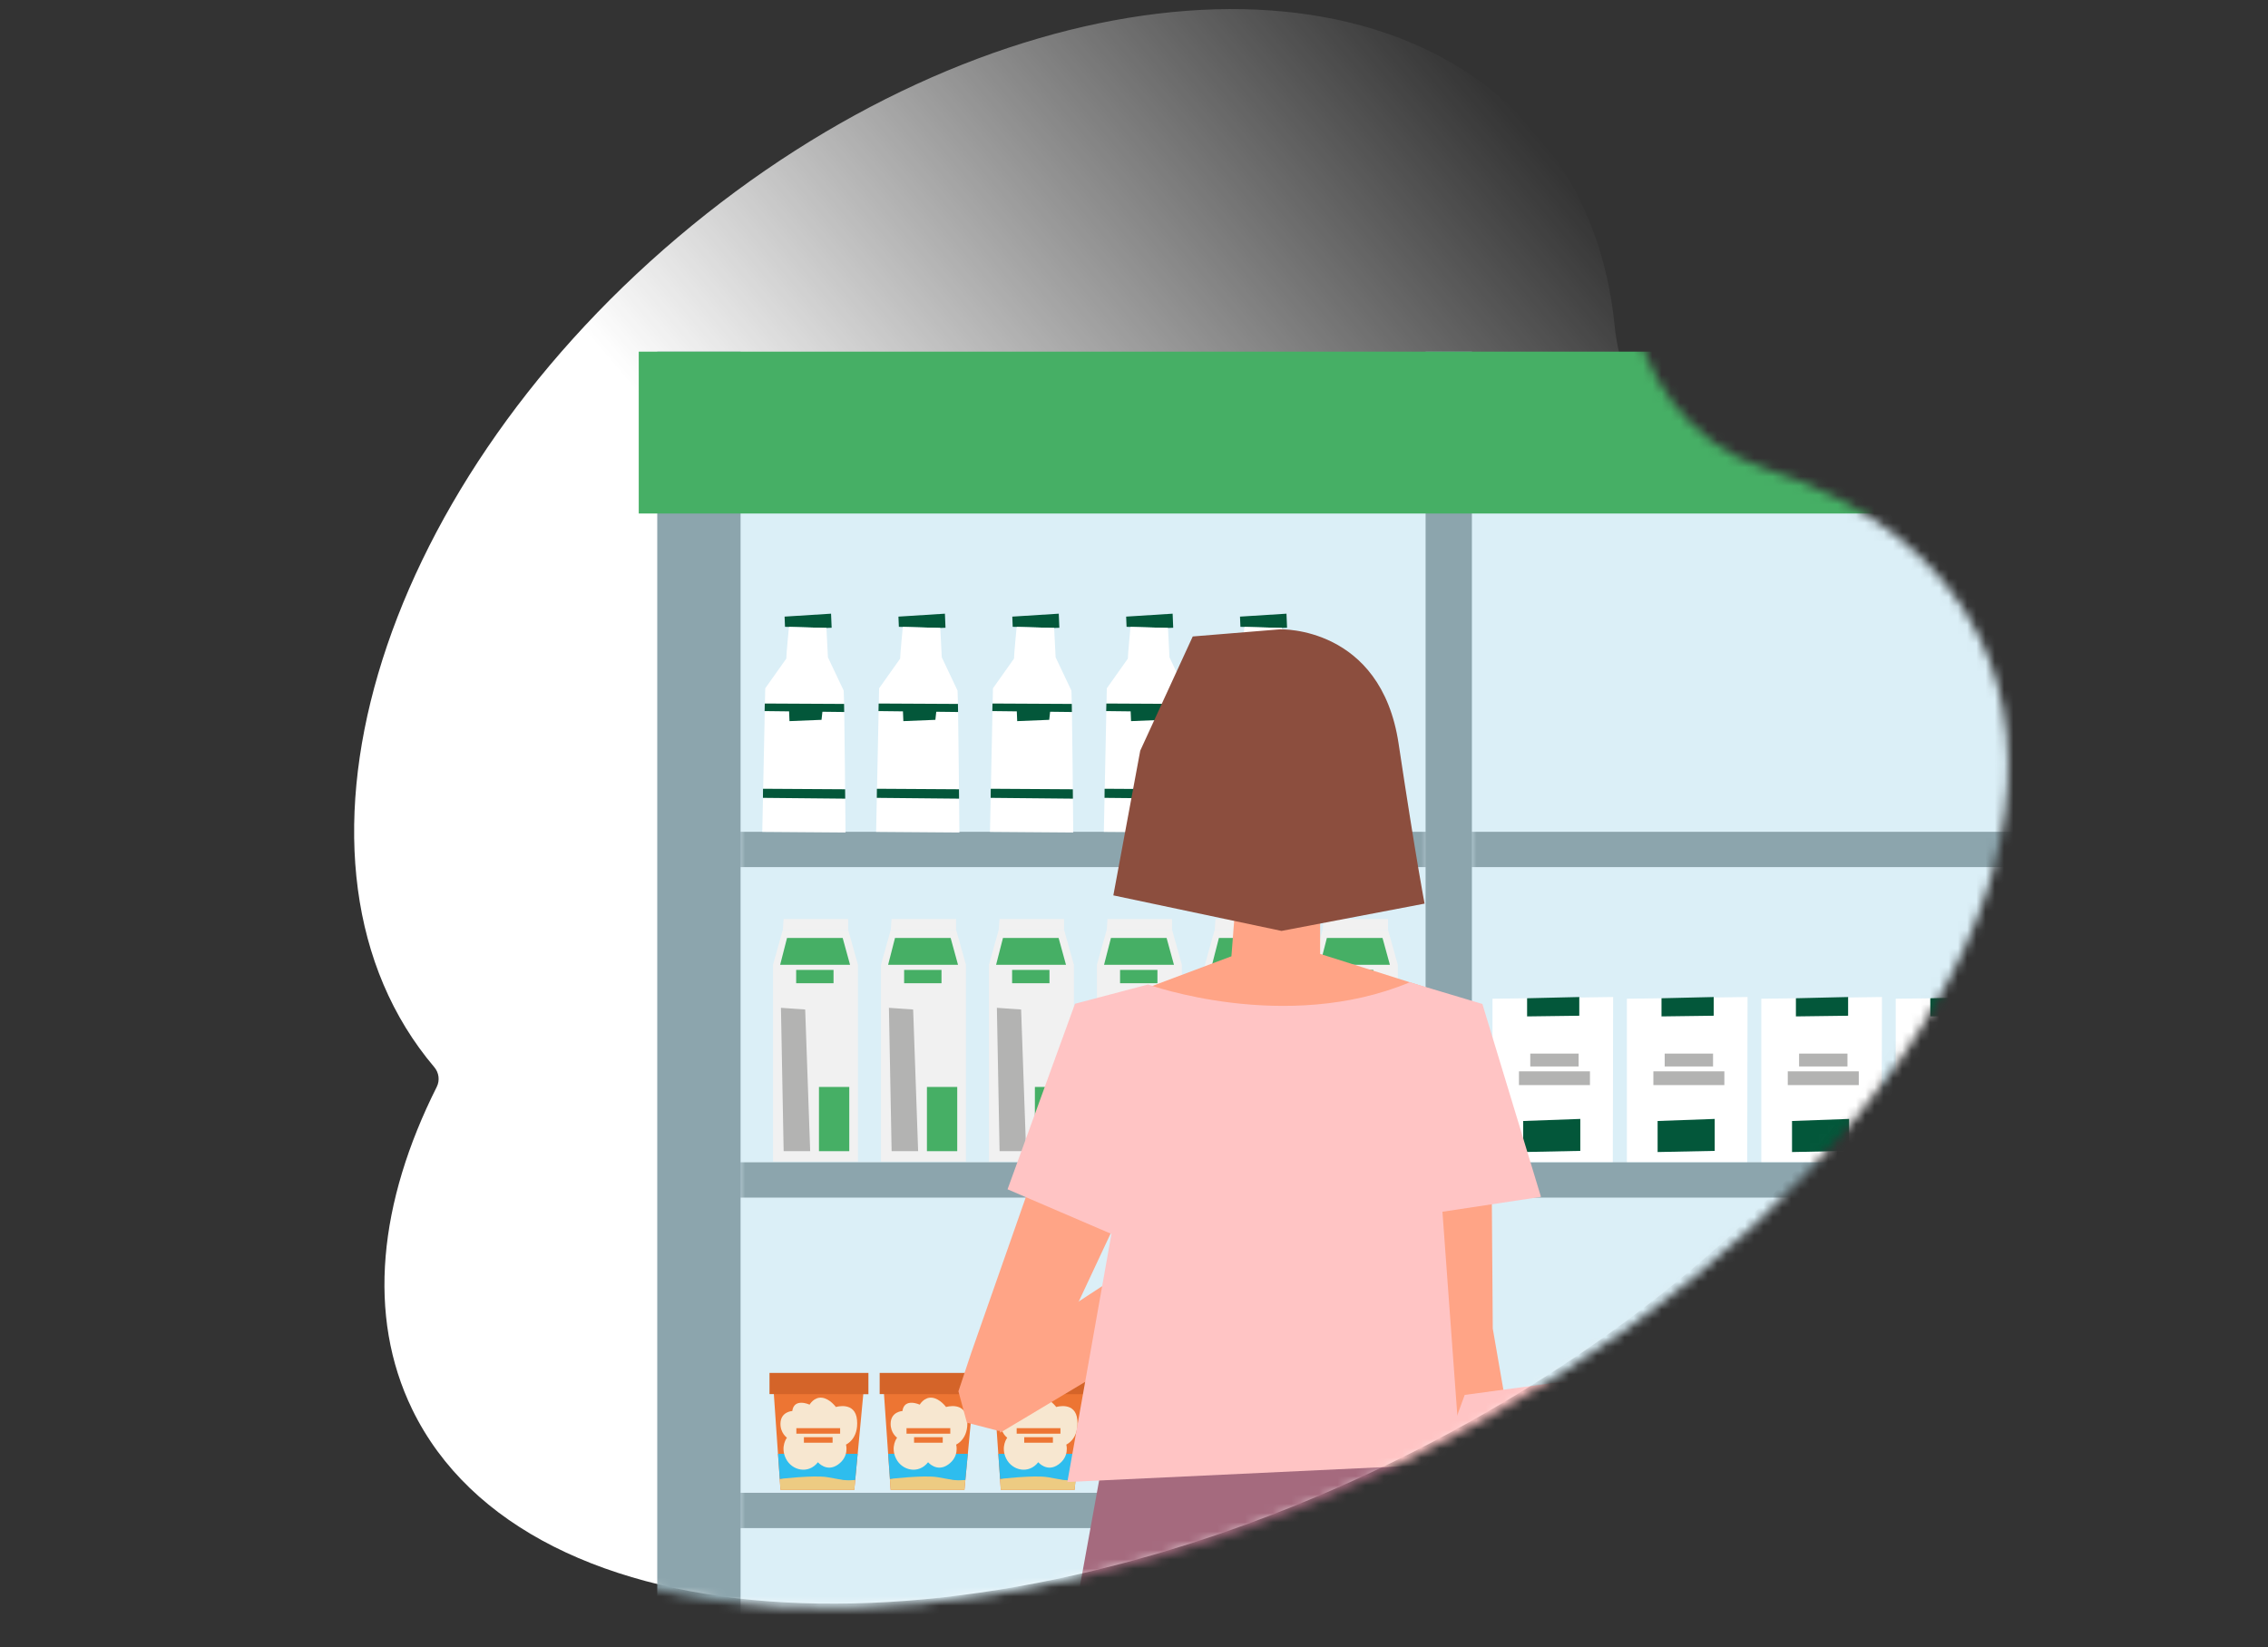
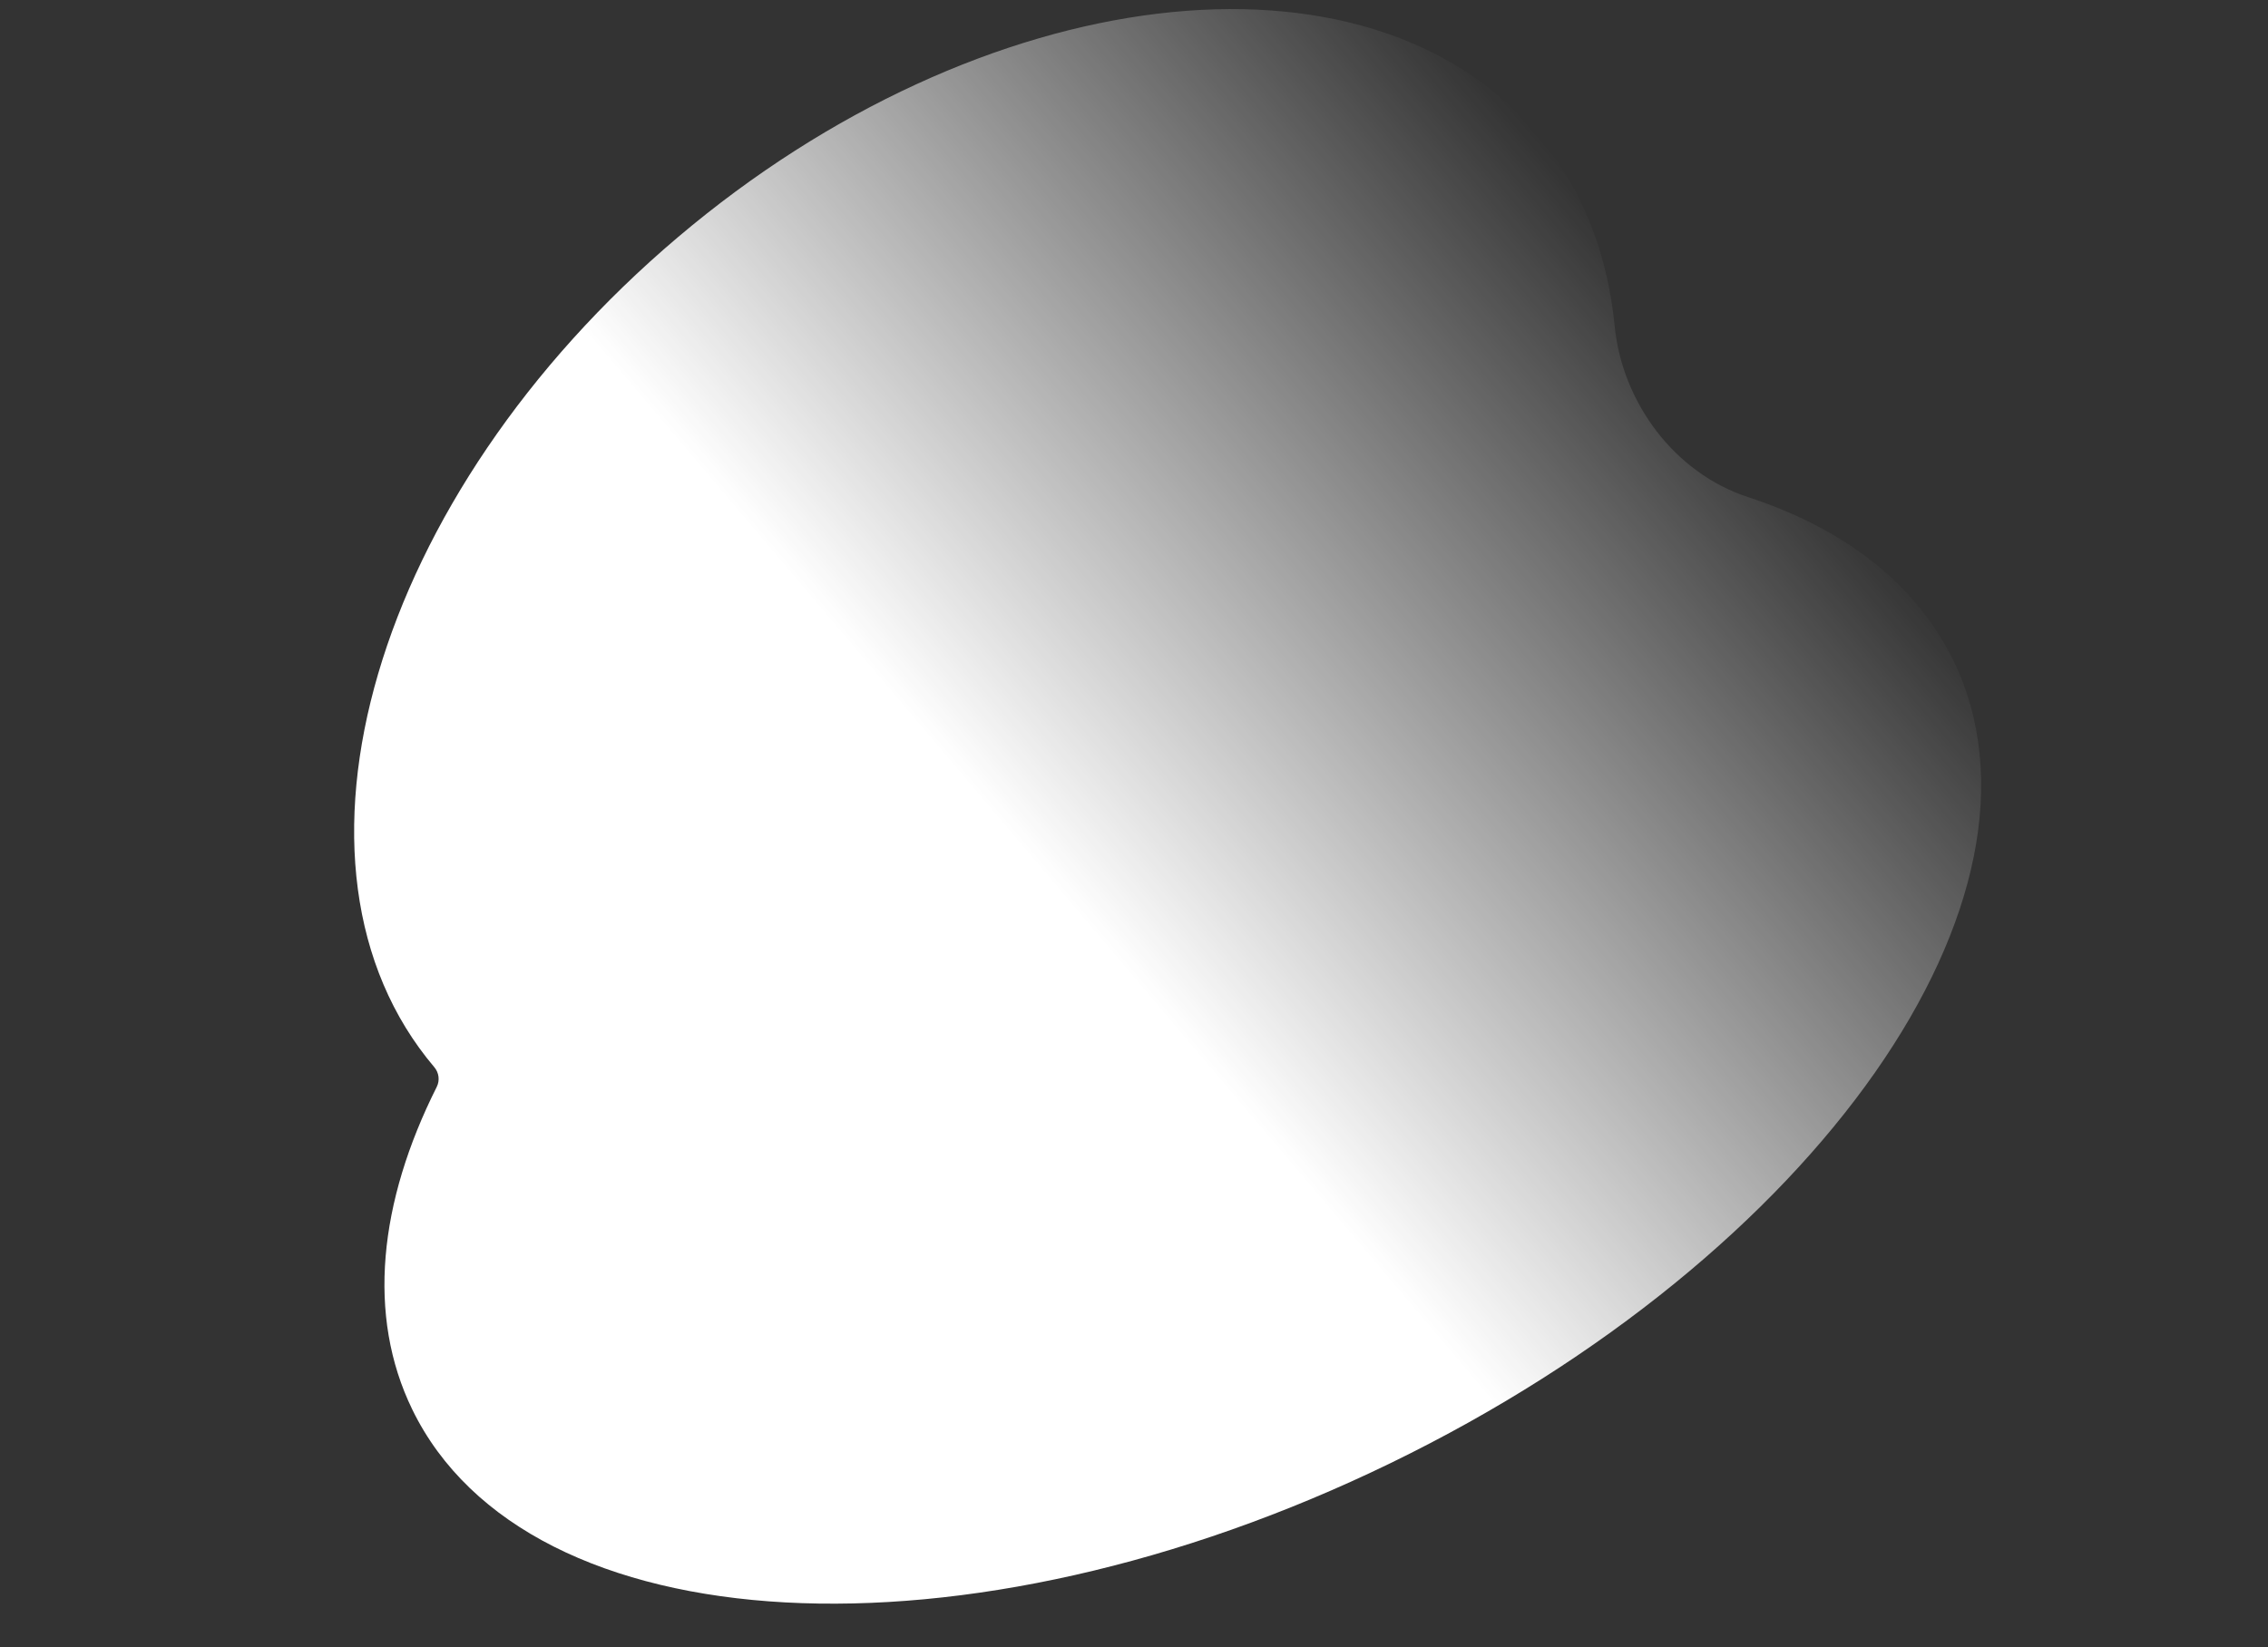
<svg xmlns="http://www.w3.org/2000/svg" width="245" height="178" viewBox="0 0 245 178" fill="none">
  <rect x="0" y="0" width="245" height="178" fill="#333333" stroke="none" />
  <path d="M47.181 117.441C47.529 116.747 47.42 115.911 46.918 115.319C28.56 93.648 40.332 53.501 73.211 25.647C106.091 -2.207 147.627 -7.219 165.985 14.451C170.897 20.249 173.652 27.369 174.423 35.223C175.236 43.508 180.905 51.121 188.817 53.71C199.114 57.079 206.937 62.986 211.008 71.359C223.427 96.901 196.228 135.727 150.258 158.078C104.287 180.429 56.953 177.842 44.534 152.3C39.602 142.154 40.919 129.913 47.181 117.441Z" fill="url(#paint0_linear_2493_279)" />
  <mask id="mask0_2493_279" style="mask-type:alpha" maskUnits="userSpaceOnUse" x="36" y="-4" width="181" height="178">
-     <path d="M45.361 116.285C45.72 115.572 45.607 114.712 45.091 114.102C26.209 91.814 38.316 50.521 72.134 21.872C105.952 -6.776 148.673 -11.931 167.555 10.357C172.699 16.429 175.543 23.912 176.274 32.165C177.01 40.457 182.685 48.072 190.617 50.6C201.415 54.042 209.62 60.163 213.862 68.888C226.635 95.159 198.66 135.092 151.378 158.081C104.097 181.07 55.412 178.41 42.639 152.139C37.566 141.704 38.921 129.113 45.361 116.285Z" fill="#DFDFDF" />
-   </mask>
+     </mask>
  <g mask="url(#mask0_2493_279)">
    <g clip-path="url(#clip0_2493_279)">
      <path d="M320.598 39.136H71.613V233.284H320.598V39.136Z" fill="#D1D1D1" />
      <g opacity="0.82">
        <path d="M154.489 53.793H79.673V218.626H154.489V53.793Z" fill="#DDF5FF" />
        <mask id="mask1_2493_279" style="mask-type:luminance" maskUnits="userSpaceOnUse" x="79" y="53" width="76" height="166">
          <path d="M154.489 53.793H79.673V218.626H154.489V53.793Z" fill="white" />
        </mask>
        <g mask="url(#mask1_2493_279)">
          <path opacity="0.58" d="M316.531 89.881H77.342V93.696H316.531V89.881Z" fill="#385A64" />
          <path opacity="0.58" d="M316.531 125.593H77.342V129.408H316.531V125.593Z" fill="#385A64" />
          <path opacity="0.58" d="M316.531 161.305H77.342V165.12H316.531V161.305Z" fill="#385A64" />
        </g>
        <path d="M233.514 53.793H158.697V218.626H233.514V53.793Z" fill="#DDF5FF" />
        <mask id="mask2_2493_279" style="mask-type:luminance" maskUnits="userSpaceOnUse" x="158" y="53" width="76" height="166">
          <path d="M233.514 53.793H158.697V218.626H233.514V53.793Z" fill="white" />
        </mask>
        <g mask="url(#mask2_2493_279)">
          <path opacity="0.58" d="M316.531 89.881H77.342V93.696H316.531V89.881Z" fill="#385A64" />
          <path opacity="0.58" d="M316.531 125.593H77.342V129.408H316.531V125.593Z" fill="#385A64" />
          <path opacity="0.58" d="M316.531 161.305H77.342V165.12H316.531V161.305Z" fill="#385A64" />
        </g>
      </g>
      <path d="M154 21L154 260L159 260L159 21L154 21Z" fill="#8CA5AD" />
      <path d="M71 21L71 260L80 260L80 21L71 21Z" fill="#8CA5AD" />
      <path d="M92.682 125.518H83.503V104.253L84.566 100.462H91.619L92.682 104.253V125.518Z" fill="#F1F1F1" />
      <path d="M84.647 99.308L84.566 100.462H91.619V99.308" fill="#F1F1F1" />
      <path d="M91.827 104.253H84.275L85.019 101.352H91.03L91.827 104.253Z" fill="#46AF65" />
      <path d="M90.042 104.805H86.006V106.244H90.042V104.805Z" fill="#46AF65" />
      <path d="M84.362 108.901L84.653 124.391H87.52L86.98 109.082L84.362 108.901Z" fill="#B3B3B2" />
      <path d="M91.742 117.451H88.468V124.391H91.742V117.451Z" fill="#46AF65" />
      <path d="M104.346 125.518H95.166V104.253L96.23 100.462H103.283L104.346 104.253V125.518Z" fill="#F1F1F1" />
      <path d="M96.311 99.308L96.229 100.462H103.283V99.308" fill="#F1F1F1" />
      <path d="M103.49 104.253H95.939L96.682 101.352H102.693L103.49 104.253Z" fill="#46AF65" />
      <path d="M101.705 104.805H97.669V106.244H101.705V104.805Z" fill="#46AF65" />
      <path d="M96.026 108.901L96.316 124.391H99.182L98.643 109.082L96.026 108.901Z" fill="#B3B3B2" />
      <path d="M103.405 117.451H100.132V124.391H103.405V117.451Z" fill="#46AF65" />
      <path d="M116.009 125.518H106.829V104.253L107.892 100.462H114.946L116.009 104.253V125.518Z" fill="#F1F1F1" />
      <path d="M107.973 99.308L107.892 100.462H114.946V99.308" fill="#F1F1F1" />
      <path d="M115.153 104.253H107.602L108.346 101.352H114.356L115.153 104.253Z" fill="#46AF65" />
      <path d="M113.369 104.805H109.333V106.244H113.369V104.805Z" fill="#46AF65" />
      <path d="M107.688 108.901L107.979 124.391H110.846L110.306 109.082L107.688 108.901Z" fill="#B3B3B2" />
      <path d="M115.068 117.451H111.794V124.391H115.068V117.451Z" fill="#46AF65" />
      <path d="M127.672 125.518H118.492V104.253L119.555 100.462H126.609L127.672 104.253V125.518Z" fill="#F1F1F1" />
      <path d="M119.637 99.308L119.556 100.462H126.609V99.308" fill="#F1F1F1" />
      <path d="M126.817 104.253H119.265L120.009 101.352H126.02L126.817 104.253Z" fill="#46AF65" />
      <path d="M125.032 104.805H120.995V106.244H125.032V104.805Z" fill="#46AF65" />
      <path d="M119.352 108.901L119.643 124.391H122.509L121.969 109.082L119.352 108.901Z" fill="#B3B3B2" />
      <path d="M126.731 117.451H123.458V124.391H126.731V117.451Z" fill="#46AF65" />
      <path d="M139.335 125.518H130.156V104.253L131.219 100.462H138.272L139.335 104.253V125.518Z" fill="#F1F1F1" />
      <path d="M131.3 99.308L131.219 100.462H138.272V99.308" fill="#F1F1F1" />
      <path d="M138.479 104.253H130.928L131.672 101.352H137.682L138.479 104.253Z" fill="#46AF65" />
      <path d="M136.695 104.805H132.659V106.244H136.695V104.805Z" fill="#46AF65" />
      <path d="M131.015 108.901L131.306 124.391H134.172L133.633 109.082L131.015 108.901Z" fill="#B3B3B2" />
      <path d="M138.395 117.451H135.121V124.391H138.395V117.451Z" fill="#46AF65" />
      <path d="M150.999 125.518H141.819V104.253L142.882 100.462H149.936L150.999 104.253V125.518Z" fill="#F1F1F1" />
      <path d="M142.963 99.308L142.882 100.462H149.936V99.308" fill="#F1F1F1" />
      <path d="M150.143 104.253H142.592L143.335 101.352H149.346L150.143 104.253Z" fill="#46AF65" />
      <path d="M148.359 104.805H144.322V106.244H148.359V104.805Z" fill="#46AF65" />
      <path d="M142.678 108.901L142.969 124.391H145.835L145.296 109.082L142.678 108.901Z" fill="#B3B3B2" />
      <path d="M150.057 117.451H146.784V124.391H150.057V117.451Z" fill="#46AF65" />
      <path d="M83.524 149.622L84.311 160.987H92.286L93.353 149.622L89.169 148.646C89.169 148.646 83.767 148.565 83.523 149.622" fill="#ED7533" />
      <path d="M83.125 148.351V150.639L93.811 150.653V148.351H83.125Z" fill="#D46429" />
      <path d="M84.31 160.988L84.237 159.807C84.237 159.807 86.978 159.216 88.55 159.361C90.086 159.503 90.762 160.049 92.381 159.912L92.285 160.988H84.31Z" fill="#EDCB82" />
      <path d="M84.048 157.097L84.238 159.806C84.238 159.806 87.918 159.373 89.377 159.617C90.837 159.86 91.251 160.04 92.382 159.911L92.647 157.097H84.049H84.048Z" fill="#2EBDEE" />
      <path d="M87.456 151.779C87.456 151.779 85.783 151.009 85.585 152.469C85.585 152.469 84.352 152.526 84.311 153.792C84.278 154.853 85.008 155.35 85.008 155.35C85.008 155.35 84.255 156.313 84.895 157.608C85.535 158.902 87.327 159.326 88.356 158.003C88.356 158.003 89.303 159.128 90.534 158.25C91.765 157.372 91.388 156.095 91.388 156.095C91.388 156.095 92.766 155.506 92.581 153.445C92.396 151.382 90.298 152.035 90.298 152.035C90.298 152.035 89.631 151.118 88.777 151.031C87.923 150.945 87.455 151.78 87.455 151.78" fill="#F7E7D0" />
      <path d="M90.755 154.321H86.027V154.917H90.755V154.321Z" fill="#ED7533" />
      <path d="M89.94 155.298H86.842V155.894H89.94V155.298Z" fill="#ED7533" />
      <path d="M95.423 149.622L96.21 160.987H104.185L105.252 149.622L101.068 148.646C101.068 148.646 95.666 148.565 95.422 149.622" fill="#ED7533" />
      <path d="M95.025 148.351V150.639L105.712 150.653V148.351H95.025Z" fill="#D46429" />
      <path d="M96.21 160.988L96.138 159.807C96.138 159.807 98.878 159.216 100.45 159.361C101.986 159.503 102.662 160.049 104.281 159.912L104.185 160.988H96.21Z" fill="#EDCB82" />
-       <path d="M95.948 157.097L96.138 159.806C96.138 159.806 99.818 159.373 101.277 159.617C102.737 159.86 103.151 160.04 104.281 159.911L104.547 157.097H95.949H95.948Z" fill="#2EBDEE" />
      <path d="M99.356 151.779C99.356 151.779 97.683 151.009 97.485 152.469C97.485 152.469 96.252 152.526 96.212 153.792C96.178 154.853 96.908 155.35 96.908 155.35C96.908 155.35 96.155 156.313 96.795 157.608C97.435 158.902 99.227 159.326 100.256 158.003C100.256 158.003 101.203 159.128 102.434 158.25C103.665 157.372 103.288 156.095 103.288 156.095C103.288 156.095 104.666 155.506 104.481 153.445C104.296 151.382 102.198 152.035 102.198 152.035C102.198 152.035 101.531 151.118 100.677 151.031C99.823 150.945 99.355 151.78 99.355 151.78" fill="#F7E7D0" />
      <path d="M102.654 154.321H97.926V154.917H102.654V154.321Z" fill="#ED7533" />
      <path d="M101.839 155.298H98.741V155.894H101.839V155.298Z" fill="#ED7533" />
      <path d="M107.323 149.622L108.11 160.987H116.085L117.152 149.622L112.968 148.646C112.968 148.646 107.566 148.565 107.322 149.622" fill="#ED7533" />
      <path d="M106.924 148.351V150.639L117.611 150.653V148.351H106.924Z" fill="#D46429" />
      <path d="M108.11 160.988L108.038 159.807C108.038 159.807 110.778 159.216 112.35 159.361C113.886 159.503 114.562 160.049 116.181 159.912L116.085 160.988H108.11Z" fill="#EDCB82" />
      <path d="M107.847 157.097L108.038 159.806C108.038 159.806 111.717 159.373 113.176 159.617C114.637 159.86 115.051 160.04 116.181 159.911L116.447 157.097H107.848H107.847Z" fill="#2EBDEE" />
      <path d="M111.256 151.779C111.256 151.779 109.583 151.009 109.385 152.469C109.385 152.469 108.152 152.526 108.112 153.792C108.078 154.853 108.808 155.35 108.808 155.35C108.808 155.35 108.055 156.313 108.695 157.608C109.335 158.902 111.127 159.326 112.156 158.003C112.156 158.003 113.103 159.128 114.334 158.25C115.565 157.372 115.188 156.095 115.188 156.095C115.188 156.095 116.566 155.506 116.381 153.445C116.196 151.382 114.098 152.035 114.098 152.035C114.098 152.035 113.431 151.118 112.577 151.031C111.723 150.945 111.255 151.78 111.255 151.78" fill="#F7E7D0" />
      <path d="M114.554 154.321H109.826V154.917H114.554V154.321Z" fill="#ED7533" />
      <path d="M113.739 155.298H110.641V155.894H113.739V155.298Z" fill="#ED7533" />
      <path d="M119.223 149.622L120.01 160.987H127.985L129.052 149.622L124.868 148.646C124.868 148.646 119.466 148.565 119.223 149.622" fill="#ED7533" />
      <path d="M118.825 148.351V150.639L129.511 150.653V148.351H118.825Z" fill="#D46429" />
      <path d="M120.01 160.988L119.937 159.807C119.937 159.807 122.678 159.216 124.25 159.361C125.786 159.503 126.462 160.049 128.081 159.912L127.985 160.988H120.01Z" fill="#EDCB82" />
      <path d="M119.747 157.097L119.938 159.806C119.938 159.806 123.617 159.373 125.076 159.617C126.536 159.86 126.951 160.04 128.081 159.911L128.347 157.097H119.748H119.747Z" fill="#2EBDEE" />
      <path d="M123.155 151.779C123.155 151.779 121.483 151.009 121.285 152.469C121.285 152.469 120.051 152.526 120.011 153.792C119.977 154.853 120.707 155.35 120.707 155.35C120.707 155.35 119.955 156.313 120.595 157.608C121.235 158.902 123.026 159.326 124.055 158.003C124.055 158.003 125.002 159.128 126.233 158.25C127.464 157.372 127.087 156.095 127.087 156.095C127.087 156.095 128.465 155.506 128.28 153.445C128.095 151.382 125.997 152.035 125.997 152.035C125.997 152.035 125.331 151.118 124.476 151.031C123.622 150.945 123.155 151.78 123.155 151.78" fill="#F7E7D0" />
      <path d="M126.454 154.321H121.726V154.917H126.454V154.321Z" fill="#ED7533" />
      <path d="M125.639 155.298H122.541V155.894H125.639V155.298Z" fill="#ED7533" />
      <path d="M84.755 66.629L84.8 67.731L89.274 67.853L89.838 67.831L89.775 66.312L84.755 66.629Z" fill="#03573A" />
      <path d="M85.227 67.743C85.227 67.743 84.929 70.829 84.94 71.166L82.665 74.376L82.344 89.886L91.339 89.954C91.339 89.954 91.215 75.421 91.14 74.623L89.436 71.024L89.274 67.852L85.227 67.742V67.743Z" fill="white" />
      <path d="M82.616 76.019L82.598 76.836L91.196 76.937L91.182 76.063L82.616 76.019Z" fill="#03573A" />
      <path d="M91.305 86.299L91.295 85.285L82.424 85.231L82.417 86.213" fill="#03573A" />
      <path d="M85.229 76.546L85.284 77.922L88.745 77.781L88.897 76.397L85.229 76.546Z" fill="#03573A" />
      <path d="M97.054 66.629L97.099 67.731L101.573 67.853L102.137 67.831L102.074 66.312L97.054 66.629Z" fill="#03573A" />
      <path d="M97.526 67.743C97.526 67.743 97.228 70.829 97.239 71.166L94.965 74.376L94.643 89.886L103.638 89.954C103.638 89.954 103.514 75.421 103.439 74.623L101.735 71.024L101.573 67.852L97.526 67.742V67.743Z" fill="white" />
      <path d="M94.915 76.019L94.897 76.836L103.495 76.937L103.481 76.063L94.915 76.019Z" fill="#03573A" />
      <path d="M103.604 86.299L103.594 85.285L94.725 85.231L94.716 86.213" fill="#03573A" />
-       <path d="M97.528 76.546L97.584 77.922L101.044 77.781L101.196 76.397L97.528 76.546Z" fill="#03573A" />
      <path d="M109.353 66.629L109.398 67.731L113.872 67.853L114.436 67.831L114.373 66.312L109.353 66.629Z" fill="#03573A" />
      <path d="M109.825 67.743C109.825 67.743 109.527 70.829 109.538 71.166L107.264 74.376L106.942 89.886L115.937 89.954C115.937 89.954 115.813 75.421 115.738 74.623L114.034 71.024L113.872 67.852L109.825 67.742V67.743Z" fill="white" />
      <path d="M107.214 76.019L107.196 76.836L115.794 76.937L115.78 76.063L107.214 76.019Z" fill="#03573A" />
      <path d="M115.903 86.299L115.893 85.285L107.024 85.231L107.016 86.213" fill="#03573A" />
      <path d="M109.827 76.546L109.882 77.922L113.343 77.781L113.495 76.397L109.827 76.546Z" fill="#03573A" />
      <path d="M121.652 66.629L121.697 67.731L126.171 67.853L126.735 67.831L126.673 66.312L121.652 66.629Z" fill="#03573A" />
      <path d="M122.124 67.743C122.124 67.743 121.826 70.829 121.837 71.166L119.563 74.376L119.241 89.886L128.236 89.954C128.236 89.954 128.112 75.421 128.037 74.623L126.333 71.024L126.171 67.852L122.124 67.742V67.743Z" fill="white" />
      <path d="M119.513 76.019L119.495 76.836L128.093 76.937L128.079 76.063L119.513 76.019Z" fill="#03573A" />
      <path d="M128.202 86.299L128.192 85.285L119.323 85.231L119.314 86.213" fill="#03573A" />
      <path d="M122.126 76.546L122.182 77.922L125.642 77.781L125.794 76.397L122.126 76.546Z" fill="#03573A" />
      <path d="M133.951 66.629L133.996 67.731L138.47 67.853L139.034 67.831L138.972 66.312L133.951 66.629Z" fill="#03573A" />
      <path d="M134.423 67.743C134.423 67.743 134.125 70.829 134.136 71.166L131.862 74.376L131.54 89.886L140.535 89.954C140.535 89.954 140.411 75.421 140.336 74.623L138.632 71.024L138.47 67.852L134.423 67.742V67.743Z" fill="white" />
      <path d="M131.812 76.019L131.794 76.836L140.393 76.937L140.378 76.063L131.812 76.019Z" fill="#03573A" />
      <path d="M140.501 86.299L140.491 85.285L131.622 85.231L131.613 86.213" fill="#03573A" />
      <path d="M134.425 76.546L134.481 77.922L137.941 77.781L138.093 76.397L134.425 76.546Z" fill="#03573A" />
      <path d="M323.21 38H69V55.485H323.21V38Z" fill="#46AF65" />
      <path d="M174.222 125.558H161.226V107.918L174.258 107.735L174.222 125.558Z" fill="white" />
      <path d="M170.602 109.755L164.964 109.829V107.865L170.602 107.735V109.755Z" fill="#03573A" />
      <path d="M170.712 124.359L164.543 124.485V121.129L170.712 120.906V124.359Z" fill="#03573A" />
      <path d="M170.532 113.846H165.307V115.237H170.532V113.846Z" fill="#B3B3B2" />
      <path d="M171.754 115.764H164.085V117.251H171.754V115.764Z" fill="#B3B3B2" />
      <path d="M188.741 125.558H175.745V107.918L188.778 107.735L188.741 125.558Z" fill="white" />
      <path d="M185.122 109.755L179.483 109.829V107.865L185.122 107.735V109.755Z" fill="#03573A" />
      <path d="M185.232 124.359L179.063 124.485V121.129L185.232 120.906V124.359Z" fill="#03573A" />
      <path d="M185.052 113.846H179.827V115.237H185.052V113.846Z" fill="#B3B3B2" />
      <path d="M186.274 115.764H178.605V117.251H186.274V115.764Z" fill="#B3B3B2" />
      <path d="M203.261 125.558H190.265V107.918L203.298 107.735L203.261 125.558Z" fill="white" />
      <path d="M199.642 109.755L194.003 109.829V107.865L199.642 107.735V109.755Z" fill="#03573A" />
      <path d="M199.75 124.359L193.583 124.485V121.129L199.75 120.906V124.359Z" fill="#03573A" />
-       <path d="M199.572 113.846H194.347V115.237H199.572V113.846Z" fill="#B3B3B2" />
      <path d="M200.794 115.764H193.125V117.251H200.794V115.764Z" fill="#B3B3B2" />
      <path d="M217.781 125.558H204.785V107.918L217.817 107.735L217.781 125.558Z" fill="white" />
      <path d="M214.161 109.755L208.522 109.829V107.865L214.161 107.735V109.755Z" fill="#03573A" />
      <path d="M214.27 124.359L208.102 124.485V121.129L214.27 120.906V124.359Z" fill="#03573A" />
      <path d="M214.091 113.846H208.866V115.237H214.091V113.846Z" fill="#B3B3B2" />
      <path d="M215.313 115.764H207.644V117.251H215.313V115.764Z" fill="#B3B3B2" />
      <path d="M206.908 141.12C206.776 141.12 206.776 140.916 206.908 140.916C207.04 140.916 207.04 141.12 206.908 141.12Z" fill="white" />
      <path d="M108.054 154.809L125.411 144.418L129.005 141.976L130.337 138.728L128.135 135.917L122.432 136.77L105.229 148.031L108.054 154.809Z" fill="#FFA486" />
      <path d="M161.124 125.605L161.255 143.551L162.982 153.524L160.688 180.763L159.319 191.779L157.479 193.083L155.205 172.469L152.3 132.409L157.641 129.533L161.124 125.605Z" fill="#FFA486" />
      <path d="M116.959 180.759C116.705 176.51 116.563 173.089 116.636 171.519L118.846 159.344L154.166 158.137L157.803 169.234C157.803 169.234 163.318 253.853 163.643 260.912L149.963 262.228C149.963 262.228 138.675 186.213 137.807 183.824L132.496 217.023C132.496 217.023 134.977 259.857 134.45 262.782H122.846L116.861 217.634C116.861 217.634 117.241 185.475 116.959 180.759Z" fill="#A56A7E" />
      <path d="M142.608 94.406V103.076L156.511 107.474L148.053 114.788L139.886 115.111L121.095 107.805L133.023 103.333L133.749 93.99L139.516 92.557L142.608 94.406Z" fill="#FFA486" />
      <path d="M128.847 68.773L138.28 68.001C138.28 68.001 149.165 67.615 151.082 80.34C152.998 93.065 153.889 97.642 153.889 97.642L138.435 100.591L120.269 96.75L123.174 81.115L128.846 68.774L128.847 68.773Z" fill="#8C4E3E" />
      <path d="M112.131 125.605L104.906 146.216L103.534 150.339L104.449 153.729L107.906 154.624L111.918 150.483L122.374 128.17L112.131 125.605Z" fill="#FFA486" />
      <path d="M166.463 129.328L160.134 108.483L152.295 106.141C138.857 111.74 124.022 106.381 124.022 106.381L116.125 108.464L108.84 128.51L120.062 133.334L115.302 160.138L157.807 158.138L155.819 130.936L166.463 129.329V129.328Z" fill="#FFC4C4" />
      <path d="M173.049 148.739L169.466 163.013L155.378 158.527L158.225 150.725L173.049 148.739Z" fill="#FFC4C4" />
    </g>
  </g>
  <defs>
    <linearGradient id="paint0_linear_2493_279" x1="183.125" y1="34.683" x2="43.735" y2="152.767" gradientUnits="userSpaceOnUse">
      <stop stop-color="white" stop-opacity="0" />
      <stop offset="0.505" stop-color="white" />
    </linearGradient>
    <clipPath id="clip0_2493_279">
      <rect width="254.21" height="267.768" fill="white" transform="translate(69 38)" />
    </clipPath>
  </defs>
</svg>